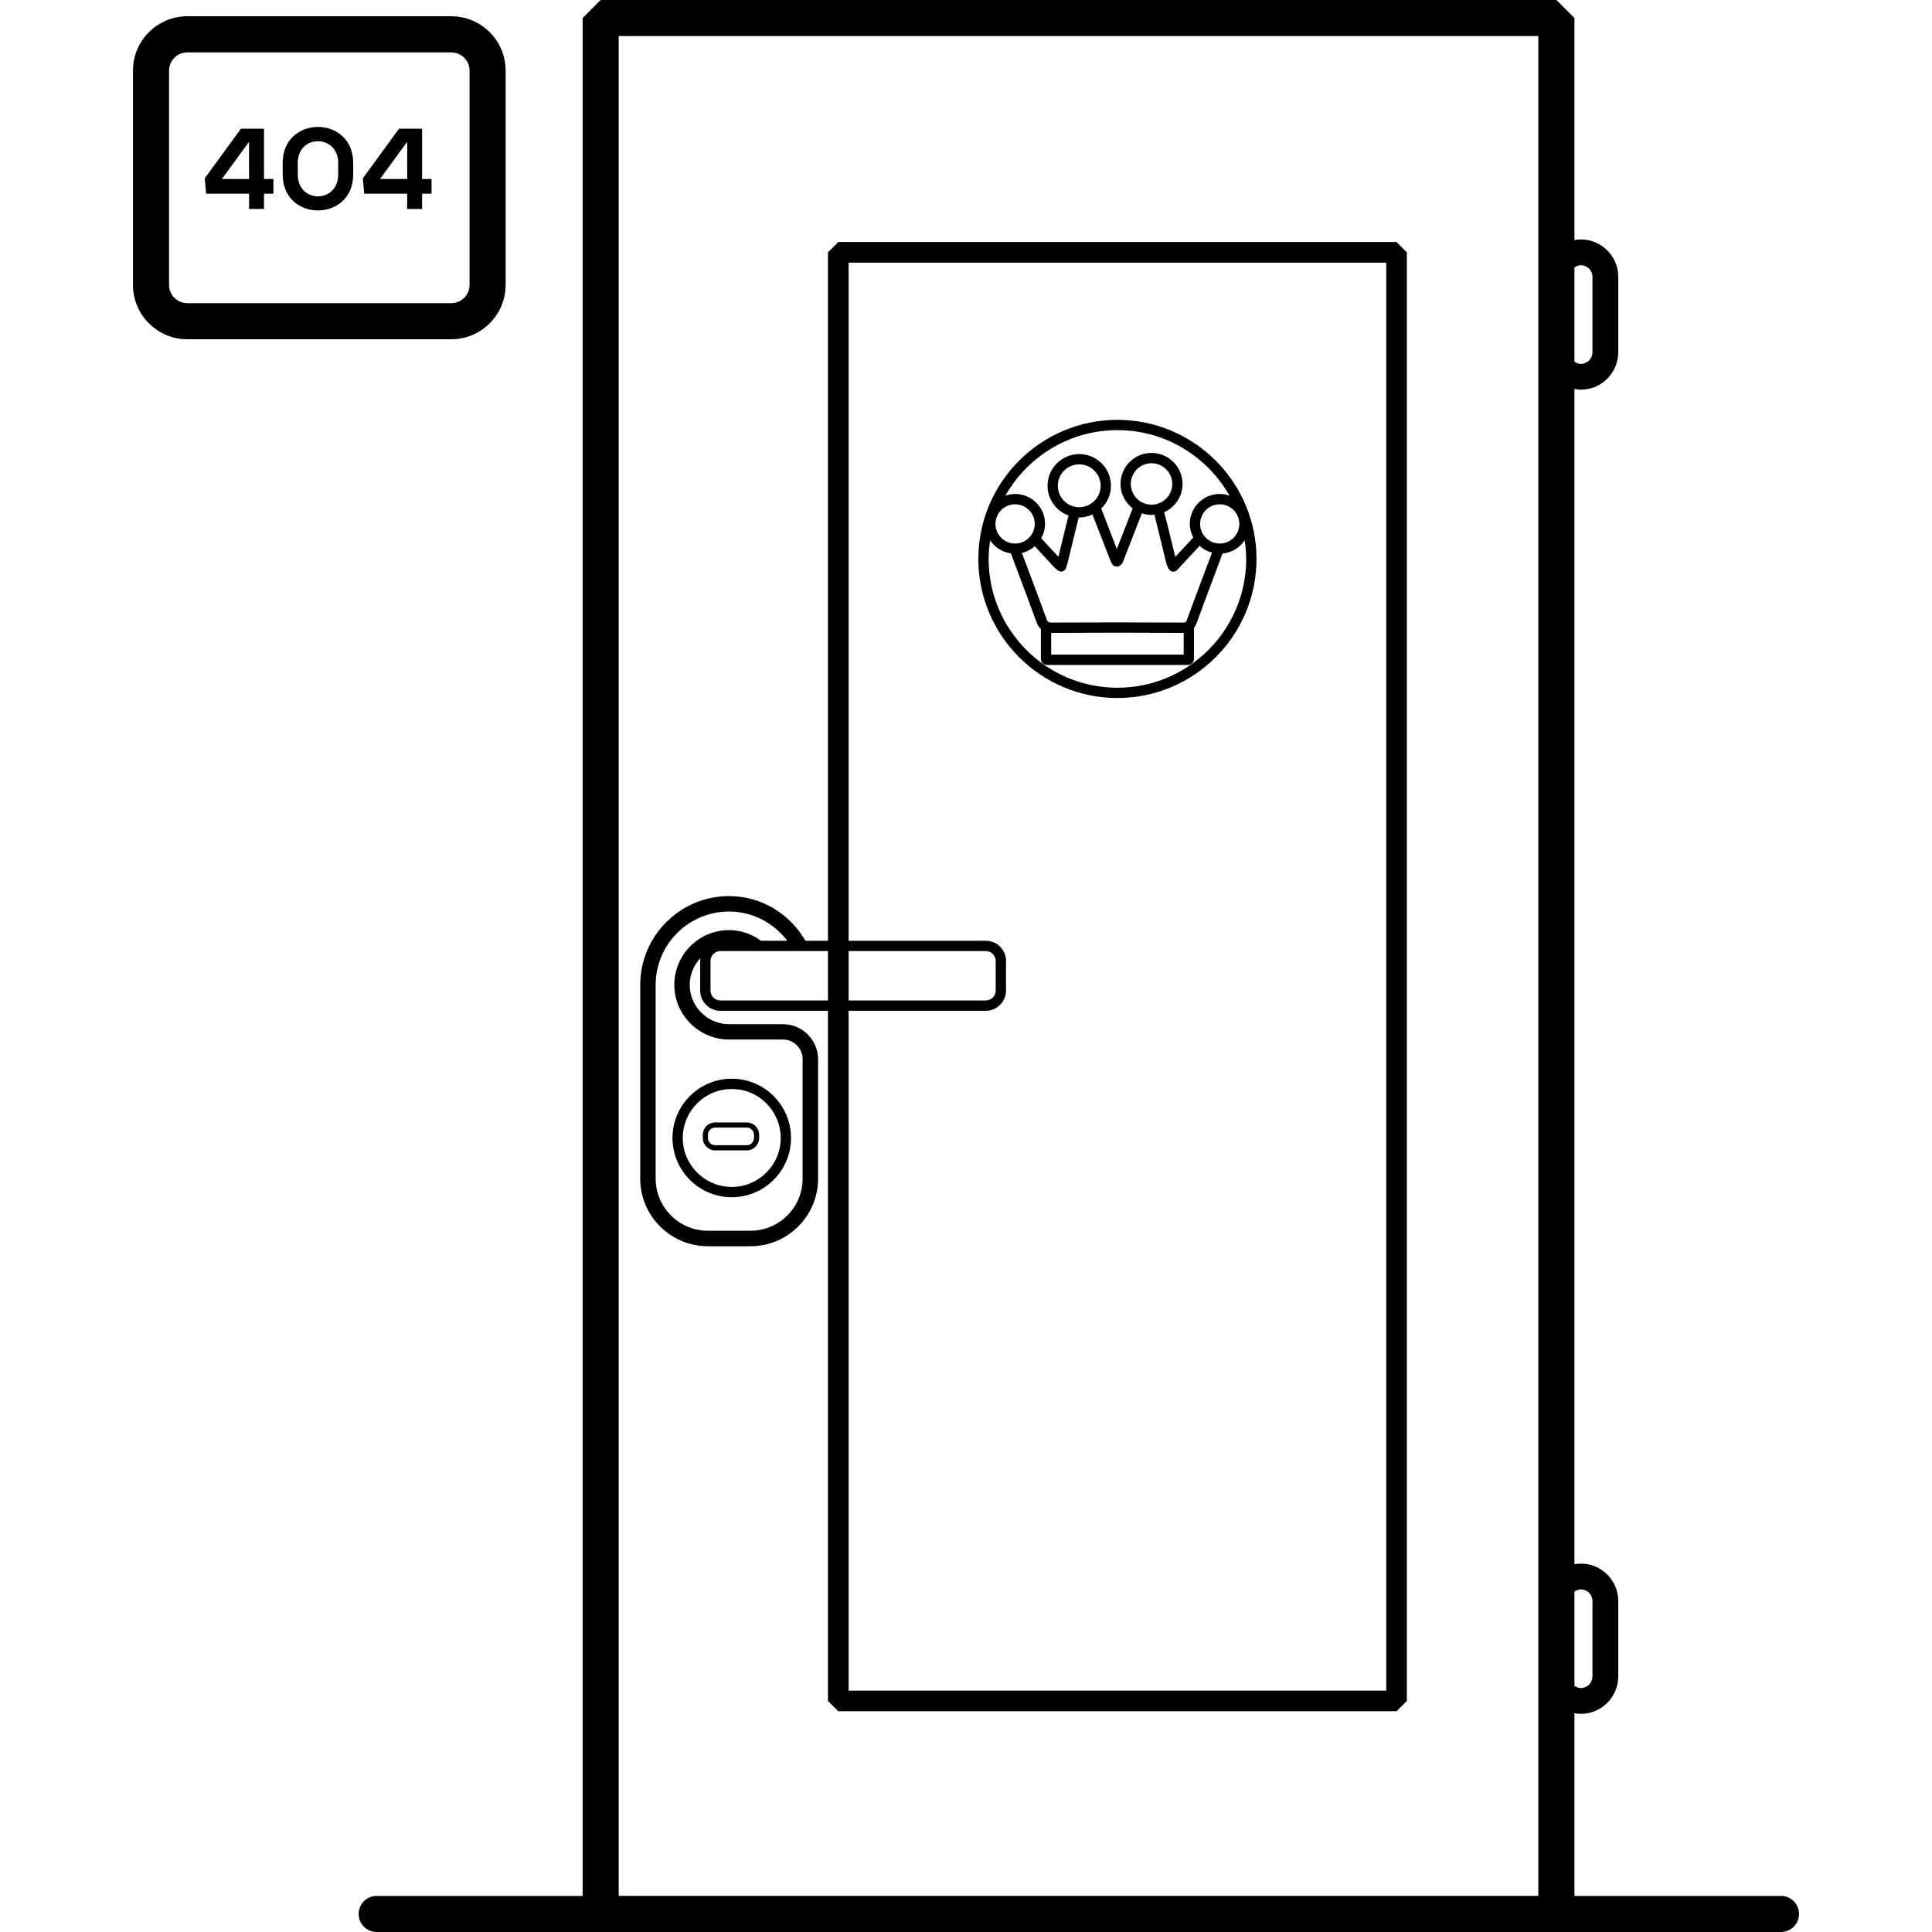
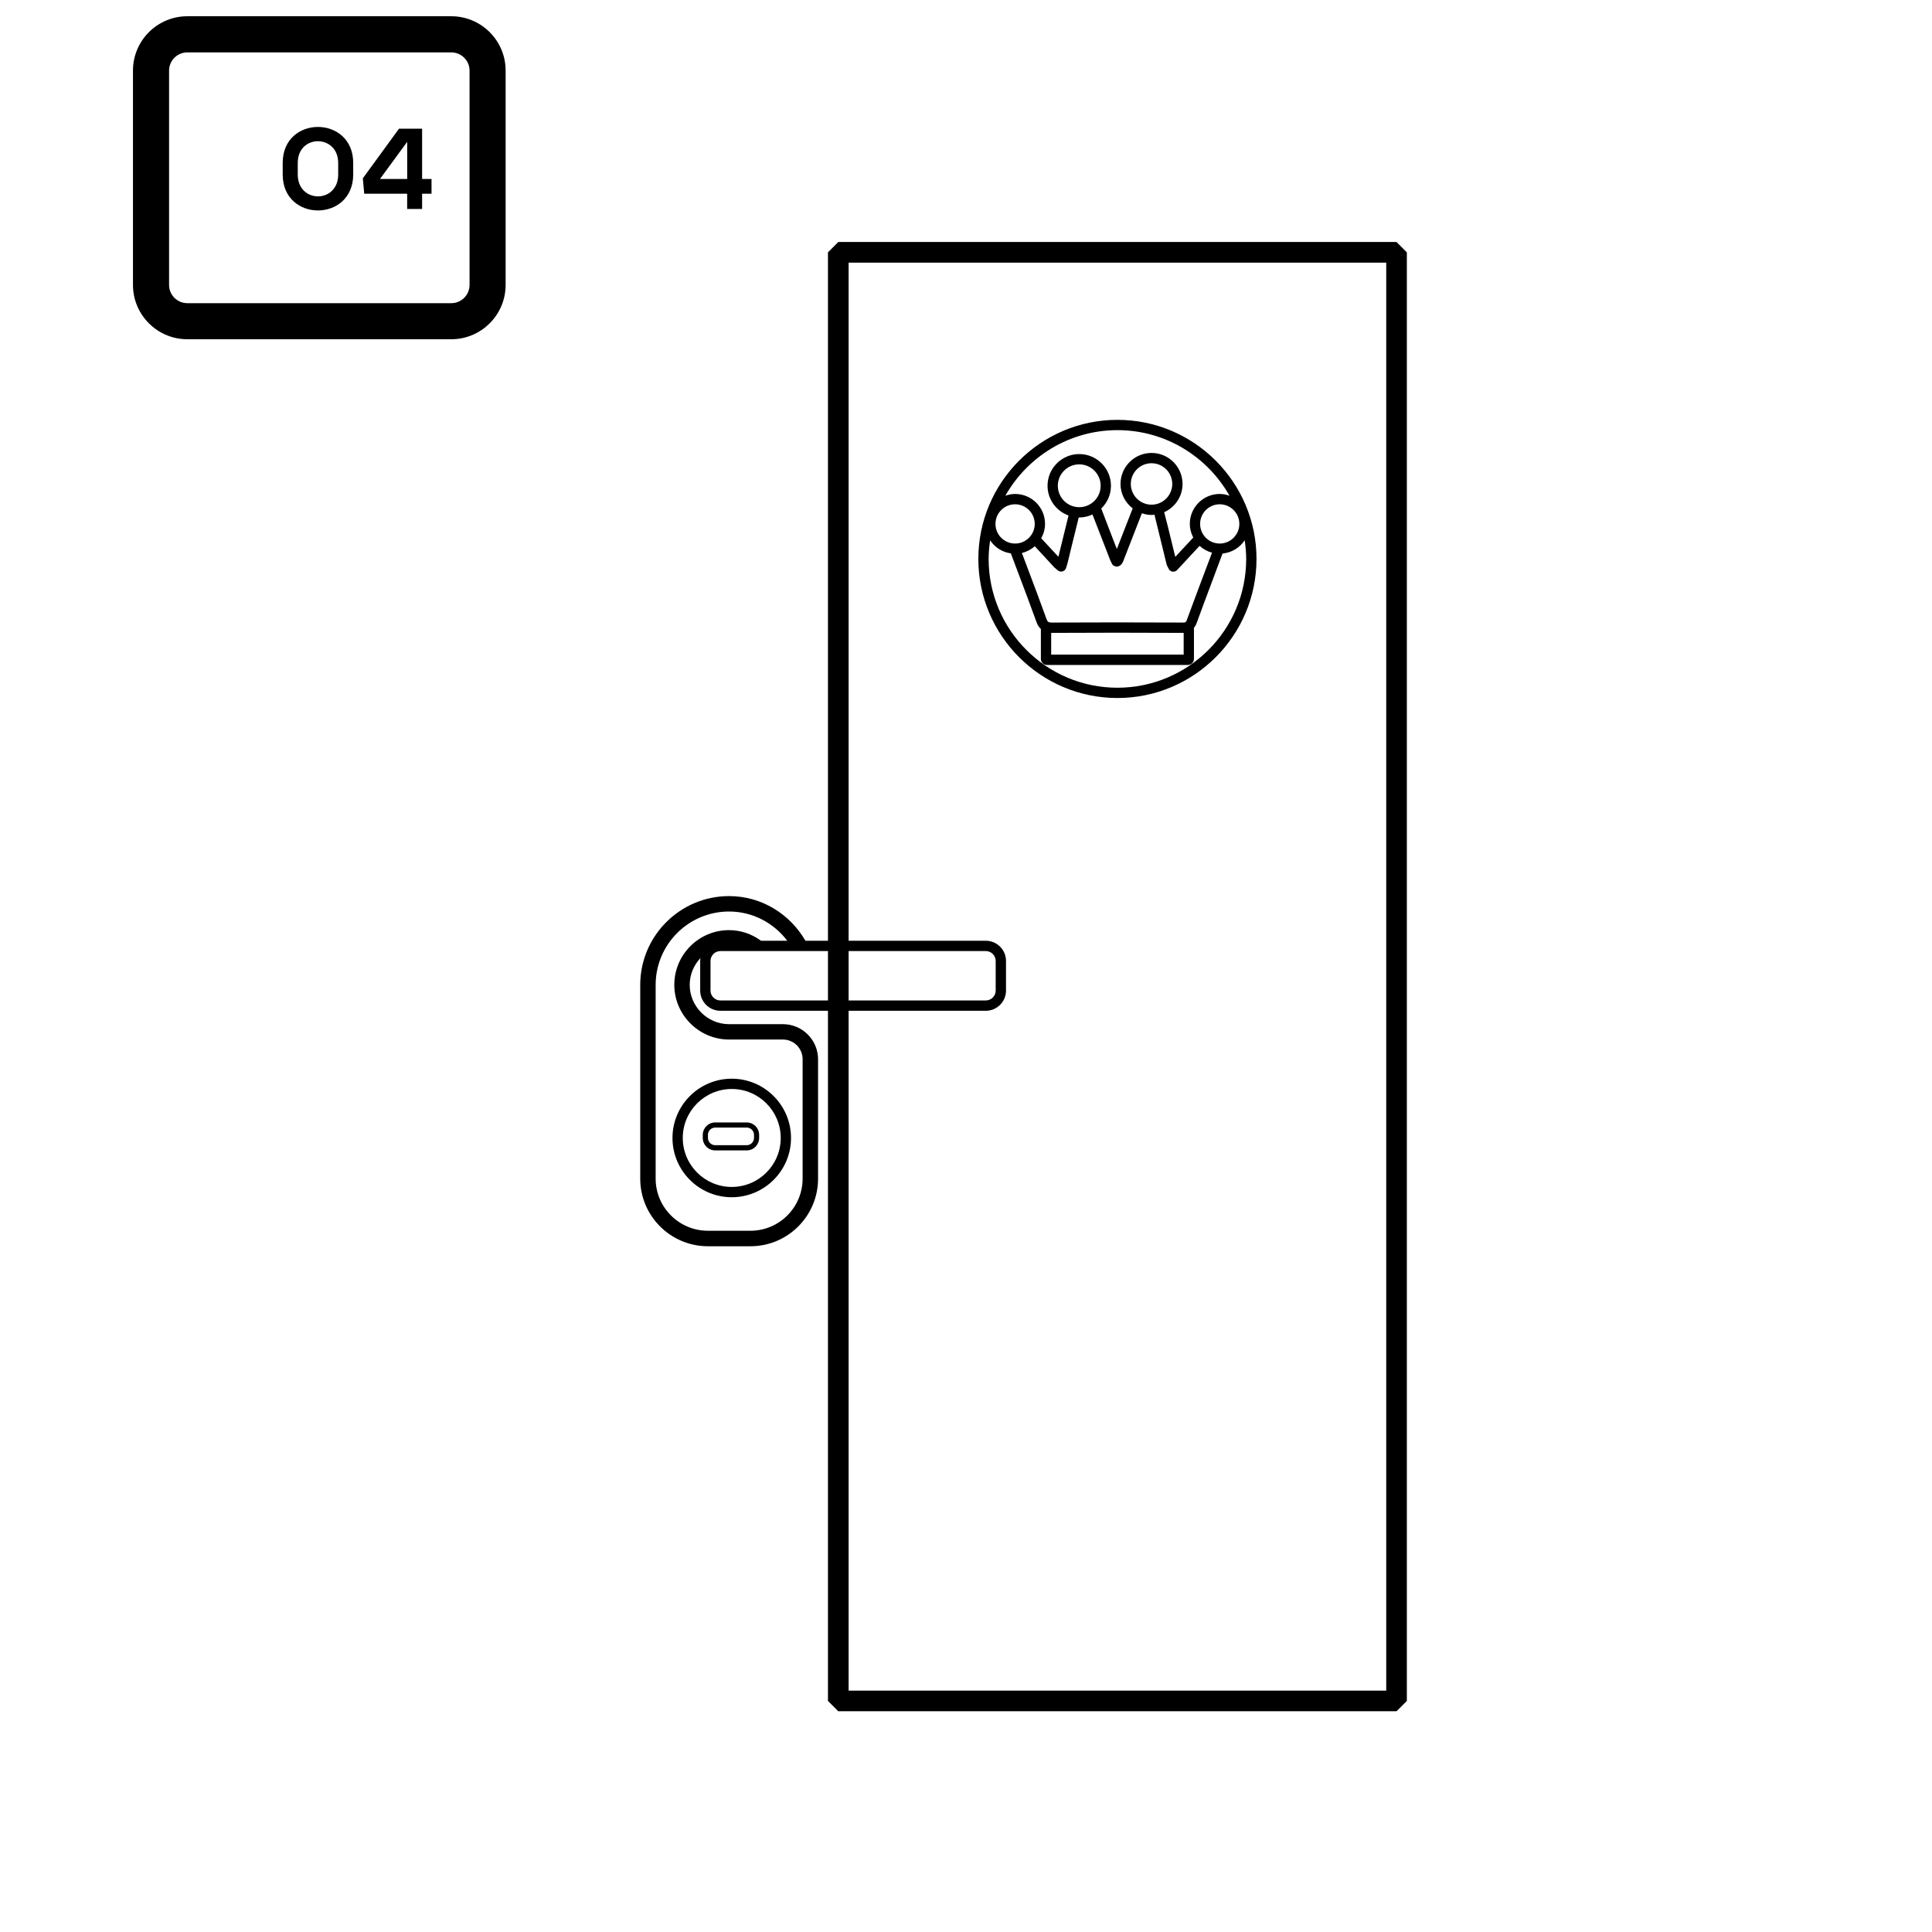
<svg xmlns="http://www.w3.org/2000/svg" version="1.1" id="Layer_1" x="0px" y="0px" viewBox="0 0 212.54 212.54" style="enable-background:new 0 0 212.54 212.54;" xml:space="preserve">
  <g>
    <g>
      <g>
        <path d="M92.22,26.624l-1.136,1.136v75.732h-2.479c-1.689-2.916-4.795-4.912-8.401-4.912c-5.388,0-9.772,4.384-9.772,9.772     c0,0-0.008,0.424,0,0.512v20.804c0,4.1,3.34,7.432,7.448,7.432h4.684c4.1,0,7.432-3.332,7.432-7.432v-13.14     c-0.004-2.128-1.736-3.86-3.868-3.86h-6c-2.344-0.04-4.252-1.976-4.252-4.32c0-1.145,0.455-2.181,1.185-2.955     c-0.016,0.106-0.033,0.212-0.033,0.323v3.256c0,1.228,0.996,2.224,2.224,2.224h11.832v75.924l1.136,1.136h61.412l1.136-1.132     V27.76l-1.136-1.136H92.22z M74.18,108.344c0,3.264,2.66,5.968,5.94,6.016h6.012c1.192,0,2.164,0.968,2.164,2.16v13.14     c0,3.164-2.572,5.736-5.736,5.736h-4.684c-3.168,0-5.748-2.572-5.748-5.736v-20.848v-0.276v-0.188     c0-4.452,3.62-8.072,8.072-8.072c2.62,0,4.932,1.274,6.407,3.216H83.72c-0.991-0.727-2.202-1.168-3.52-1.168     C76.88,102.324,74.18,105.024,74.18,108.344z M79.252,110.06c-0.6,0-1.088-0.488-1.088-1.088v-3.256     c0-0.6,0.488-1.088,1.088-1.088h11.832v5.432H79.252z M93.356,104.628h15.092c0.6,0,1.088,0.488,1.088,1.088v3.256     c0,0.6-0.488,1.088-1.088,1.088H93.356V104.628z M152.5,185.988H93.356v-74.792h15.092c1.228,0,2.224-0.996,2.224-2.224v-3.256     c0-1.228-0.996-2.224-2.224-2.224H93.356V28.896H152.5V185.988z" />
        <path d="M55.624,31.344V7.764c0-3.296-2.68-5.976-5.976-5.976H20.604c-3.296,0-5.976,2.68-5.976,5.976v23.58     c0,3.296,2.68,5.976,5.976,5.976h29.044C52.94,37.32,55.624,34.644,55.624,31.344z M18.6,31.348V7.768     c0-1.104,0.9-2.004,2.004-2.004h29.044c1.108,0,2.008,0.9,2.008,2.004v23.58c0,1.104-0.9,2.004-2.008,2.004H20.604     C19.5,33.352,18.6,32.452,18.6,31.348z" />
-         <path d="M29.044,14.156h-2.54l-3.98,5.46l0.152,1.692H27.4v1.68h1.644v-1.68h1.036v-1.616h-1.036V14.156z M27.4,19.692h-2.992     L27.4,15.6V19.692z" />
        <path d="M31.1,17.92v1.276c0,5.28,7.756,5.268,7.756,0V17.92C38.856,12.652,31.1,12.64,31.1,17.92z M37.204,19.196     c0,3.208-4.448,3.208-4.448,0V17.92c0-3.196,4.448-3.16,4.448,0V19.196z" />
        <path d="M46.436,14.156h-2.54l-3.98,5.46l0.152,1.692h4.724v1.68h1.644v-1.68h1.036v-1.616h-1.036V14.156z M44.796,19.692H41.8     l2.996-4.092V19.692z" />
        <path d="M80.5,131.708c3.596,0,6.52-2.924,6.52-6.52c0-3.596-2.924-6.52-6.52-6.52s-6.52,2.924-6.52,6.52     C73.98,128.784,76.904,131.708,80.5,131.708z M80.5,119.8c2.972,0,5.388,2.416,5.388,5.388c0,2.972-2.416,5.388-5.388,5.388     c-2.972,0-5.388-2.416-5.388-5.388C75.112,122.216,77.528,119.8,80.5,119.8z" />
        <path d="M78.68,126.556h3.468c0.756,0,1.364-0.616,1.364-1.368v-0.34c0-0.756-0.612-1.368-1.364-1.368H78.68     c-0.756,0-1.368,0.616-1.368,1.368v0.34C77.312,125.944,77.928,126.556,78.68,126.556z M77.88,124.844c0-0.44,0.36-0.8,0.8-0.8     h3.468c0.44,0,0.8,0.36,0.8,0.8v0.34c0,0.44-0.36,0.8-0.8,0.8H78.68c-0.44,0-0.8-0.36-0.8-0.8V124.844z" />
-         <path d="M195.928,208.572h-22.724v-20.104c0.231,0.04,0.466,0.072,0.708,0.072c2.268,0,4.108-1.844,4.112-4.112v-8.304     c0-2.268-1.844-4.112-4.112-4.112c-0.242,0-0.477,0.031-0.708,0.072V42.796c0.231,0.04,0.466,0.072,0.708,0.072     c2.268,0,4.108-1.844,4.112-4.112v-8.304c0-2.268-1.844-4.112-4.112-4.112c-0.242,0-0.477,0.031-0.708,0.072V1.984L171.22,0     H66.08l-1.984,1.984v206.588h-22.66c-1.096,0-1.984,0.888-1.984,1.984s0.888,1.984,1.984,1.984H66.08h105.136h24.712     c1.092,0,1.984-0.888,1.984-1.984S197.024,208.572,195.928,208.572z M173.912,174.848c0.7,0,1.272,0.572,1.276,1.276v8.304     c0,0.704-0.572,1.276-1.276,1.276c-0.268,0-0.503-0.102-0.708-0.243v-10.37C173.409,174.95,173.644,174.848,173.912,174.848z      M173.912,29.176c0.7,0,1.272,0.572,1.276,1.276v8.304c0,0.704-0.572,1.276-1.276,1.276c-0.268,0-0.503-0.102-0.708-0.243v-10.37     C173.409,29.278,173.644,29.176,173.912,29.176z M68.064,3.968h101.168v204.6H68.064V3.968z" />
        <path d="M122.928,76.788c8.436,0,15.3-6.864,15.3-15.3c0-8.436-6.864-15.3-15.3-15.3c-8.436,0-15.3,6.864-15.3,15.3     C107.628,69.924,114.492,76.788,122.928,76.788z M130.216,69.62v2.396H115.64V69.62h0.056c0.013,0,0.022,0.004,0.035,0.004h0.012     c4.78-0.028,9.568-0.024,14.348,0h0.02c0.012,0,0.021-0.004,0.033-0.004H130.216z M130.588,68.148     c-0.108,0.3-0.16,0.34-0.456,0.34h-0.024c-4.784-0.024-9.576-0.024-14.36,0h-0.012c-0.408,0-0.492-0.06-0.624-0.428     c-0.664-1.848-1.36-3.684-2.052-5.524l-0.642-1.705c0.537-0.125,1.018-0.386,1.419-0.738c0.424,0.455,0.846,0.909,1.263,1.367     l0.82,0.892c0.08,0.084,0.172,0.164,0.284,0.256l0.16,0.132c0.144,0.128,0.348,0.172,0.528,0.12     c0.184-0.052,0.332-0.196,0.388-0.384l0.072-0.228c0.048-0.148,0.084-0.268,0.112-0.388l0.4-1.656     c0.264-1.095,0.532-2.192,0.809-3.282c0.019,0,0.036,0.006,0.055,0.006c0.521,0,1.011-0.122,1.455-0.328     c0.412,1.056,0.825,2.112,1.233,3.168l0.732,1.888c0.036,0.088,0.08,0.176,0.136,0.276l0.068,0.132     c0.084,0.172,0.292,0.244,0.484,0.264c0.16,0.024,0.416-0.1,0.536-0.252c0.036-0.048,0.148-0.216,0.168-0.268l0.752-1.932     c0.441-1.137,0.883-2.276,1.328-3.41c0.336,0.111,0.688,0.186,1.06,0.186c0.11,0,0.214-0.022,0.322-0.033     c0.263,1.058,0.519,2.119,0.778,3.177l0.544,2.24c0.036,0.148,0.1,0.264,0.16,0.376l0.08,0.156c0.08,0.172,0.24,0.292,0.424,0.32     c0.188,0.016,0.376-0.036,0.504-0.176l2.475-2.661c0.384,0.353,0.85,0.611,1.369,0.749c-0.415,1.088-0.82,2.172-1.228,3.255     C131.596,65.42,131.084,66.784,130.588,68.148z M111.672,55.476c1.188,0,2.16,0.968,2.16,2.16s-0.972,2.16-2.16,2.16     c-1.192,0-2.16-0.968-2.16-2.16S110.484,55.476,111.672,55.476z M118.728,55.796c-1.3,0-2.356-1.056-2.356-2.356     c0-1.3,1.056-2.356,2.356-2.356c1.296,0,2.356,1.056,2.356,2.356C121.084,54.74,120.028,55.796,118.728,55.796z M126.68,55.52     c-1.256,0-2.28-1.024-2.28-2.28c0-1.256,1.024-2.28,2.28-2.28c1.256,0,2.28,1.024,2.28,2.28     C128.96,54.496,127.936,55.52,126.68,55.52z M134.18,59.796c-1.188,0-2.156-0.968-2.156-2.16s0.968-2.16,2.156-2.16     c1.192,0,2.16,0.968,2.16,2.16S135.368,59.796,134.18,59.796z M122.928,47.32c5.286,0,9.897,2.915,12.332,7.217     c-0.34-0.119-0.7-0.197-1.08-0.197c-1.812,0-3.288,1.476-3.288,3.292c0,0.546,0.146,1.054,0.381,1.507     c-0.024,0.025-0.052,0.051-0.073,0.073l-1.908,2.048l-0.42-1.72c-0.253-1.052-0.512-2.106-0.799-3.192     c1.188-0.535,2.019-1.724,2.019-3.108c0-1.88-1.532-3.412-3.412-3.412c-1.88,0-3.412,1.532-3.412,3.412     c0,1.097,0.53,2.064,1.338,2.689c-0.465,1.18-0.924,2.363-1.382,3.543l-0.36,0.92l-0.4-1.024     c-0.433-1.123-0.871-2.246-1.315-3.426c0.656-0.634,1.067-1.519,1.067-2.502c0-1.924-1.564-3.488-3.488-3.488     s-3.488,1.564-3.488,3.488c0,1.508,0.967,2.783,2.309,3.269c-0.273,1.075-0.535,2.154-0.797,3.235l-0.316,1.308l-0.512-0.552     c-0.444-0.486-0.898-0.977-1.38-1.49c0.26-0.471,0.42-1.003,0.42-1.578c0-1.816-1.476-3.292-3.292-3.292     c-0.378,0-0.736,0.077-1.074,0.195C113.033,50.234,117.643,47.32,122.928,47.32z M108.925,59.44     c0.506,0.767,1.326,1.299,2.274,1.437c0.011,0.023,0.023,0.047,0.032,0.072l0.752,1.996c0.692,1.832,1.384,3.664,2.048,5.504     c0.117,0.328,0.281,0.562,0.476,0.748v3.284c0,0.372,0.3,0.672,0.672,0.672h15.496c0.368,0,0.672-0.304,0.672-0.672v-3.316     c0-0.025-0.011-0.046-0.014-0.07c0.121-0.152,0.228-0.329,0.31-0.554c0.496-1.364,1.004-2.724,1.516-4.084     c0.428-1.14,0.856-2.284,1.28-3.428c0.022-0.06,0.047-0.099,0.072-0.138c1.01-0.103,1.887-0.649,2.417-1.456     c0.098,0.672,0.166,1.355,0.166,2.054c0,7.812-6.356,14.168-14.168,14.168S108.76,69.3,108.76,61.488     C108.76,60.791,108.828,60.11,108.925,59.44z" />
      </g>
    </g>
  </g>
  <g>
</g>
  <g>
</g>
  <g>
</g>
  <g>
</g>
  <g>
</g>
  <g>
</g>
  <g>
</g>
  <g>
</g>
  <g>
</g>
  <g>
</g>
  <g>
</g>
  <g>
</g>
  <g>
</g>
  <g>
</g>
  <g>
</g>
</svg>